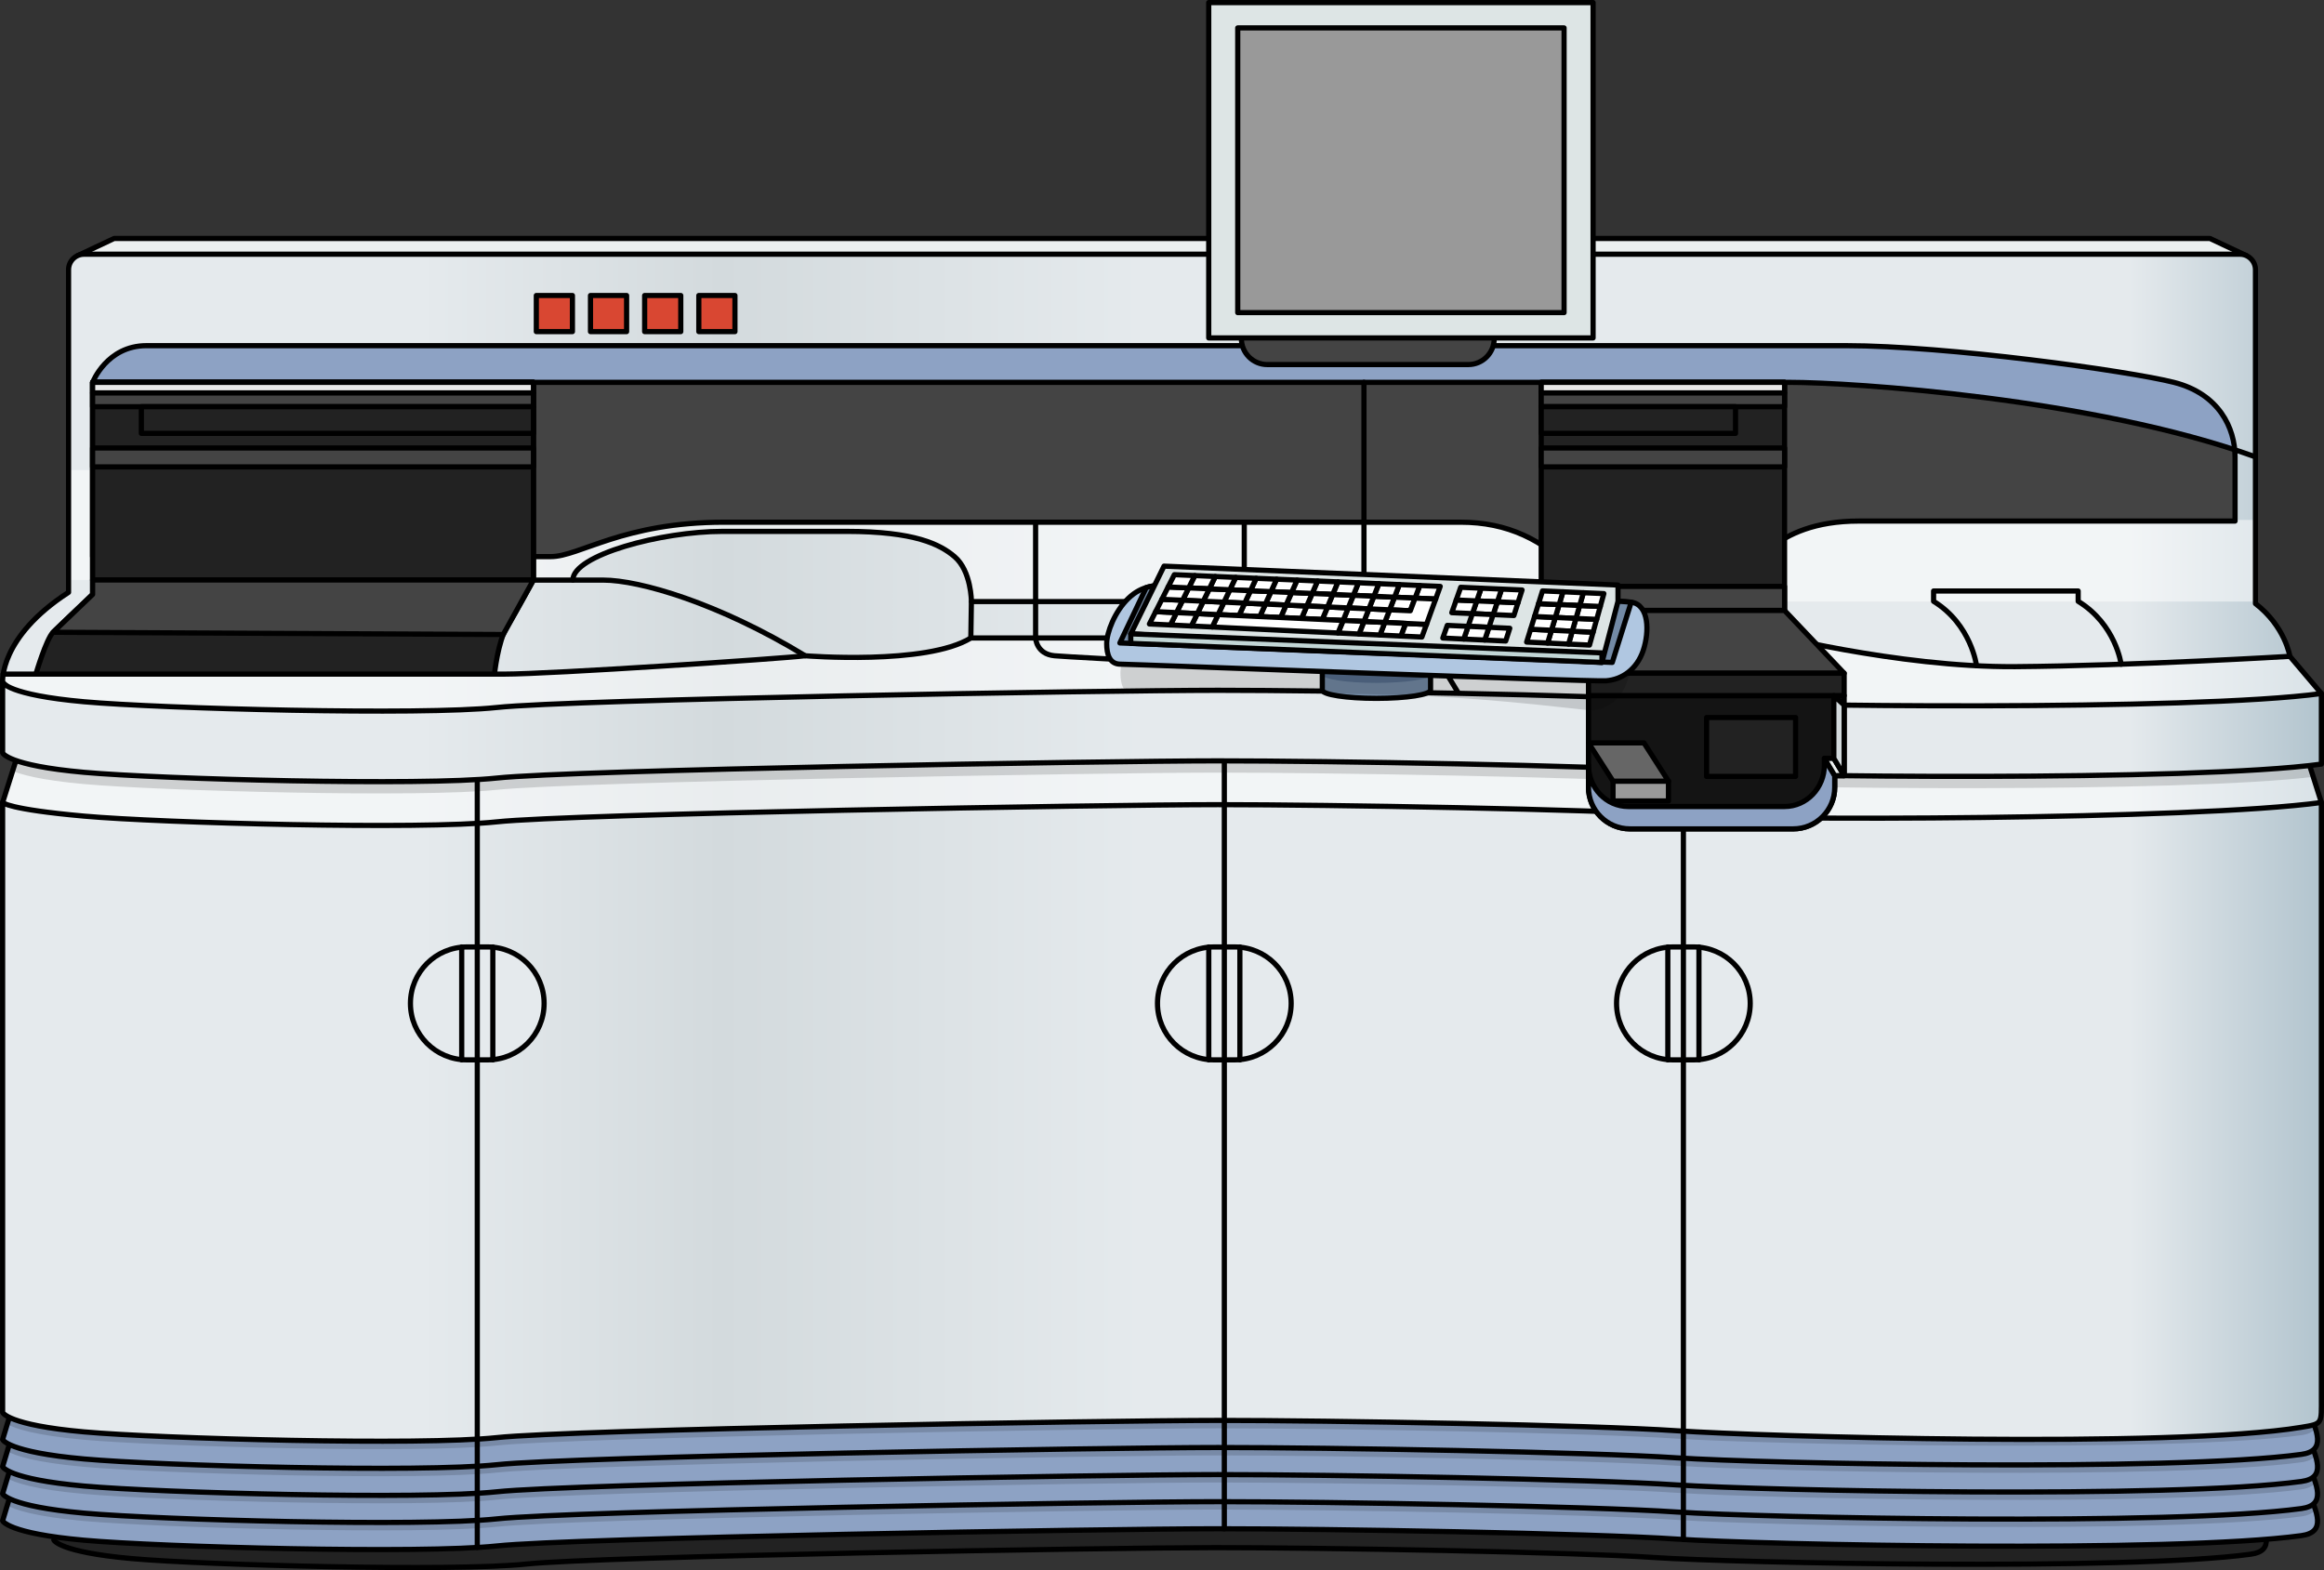
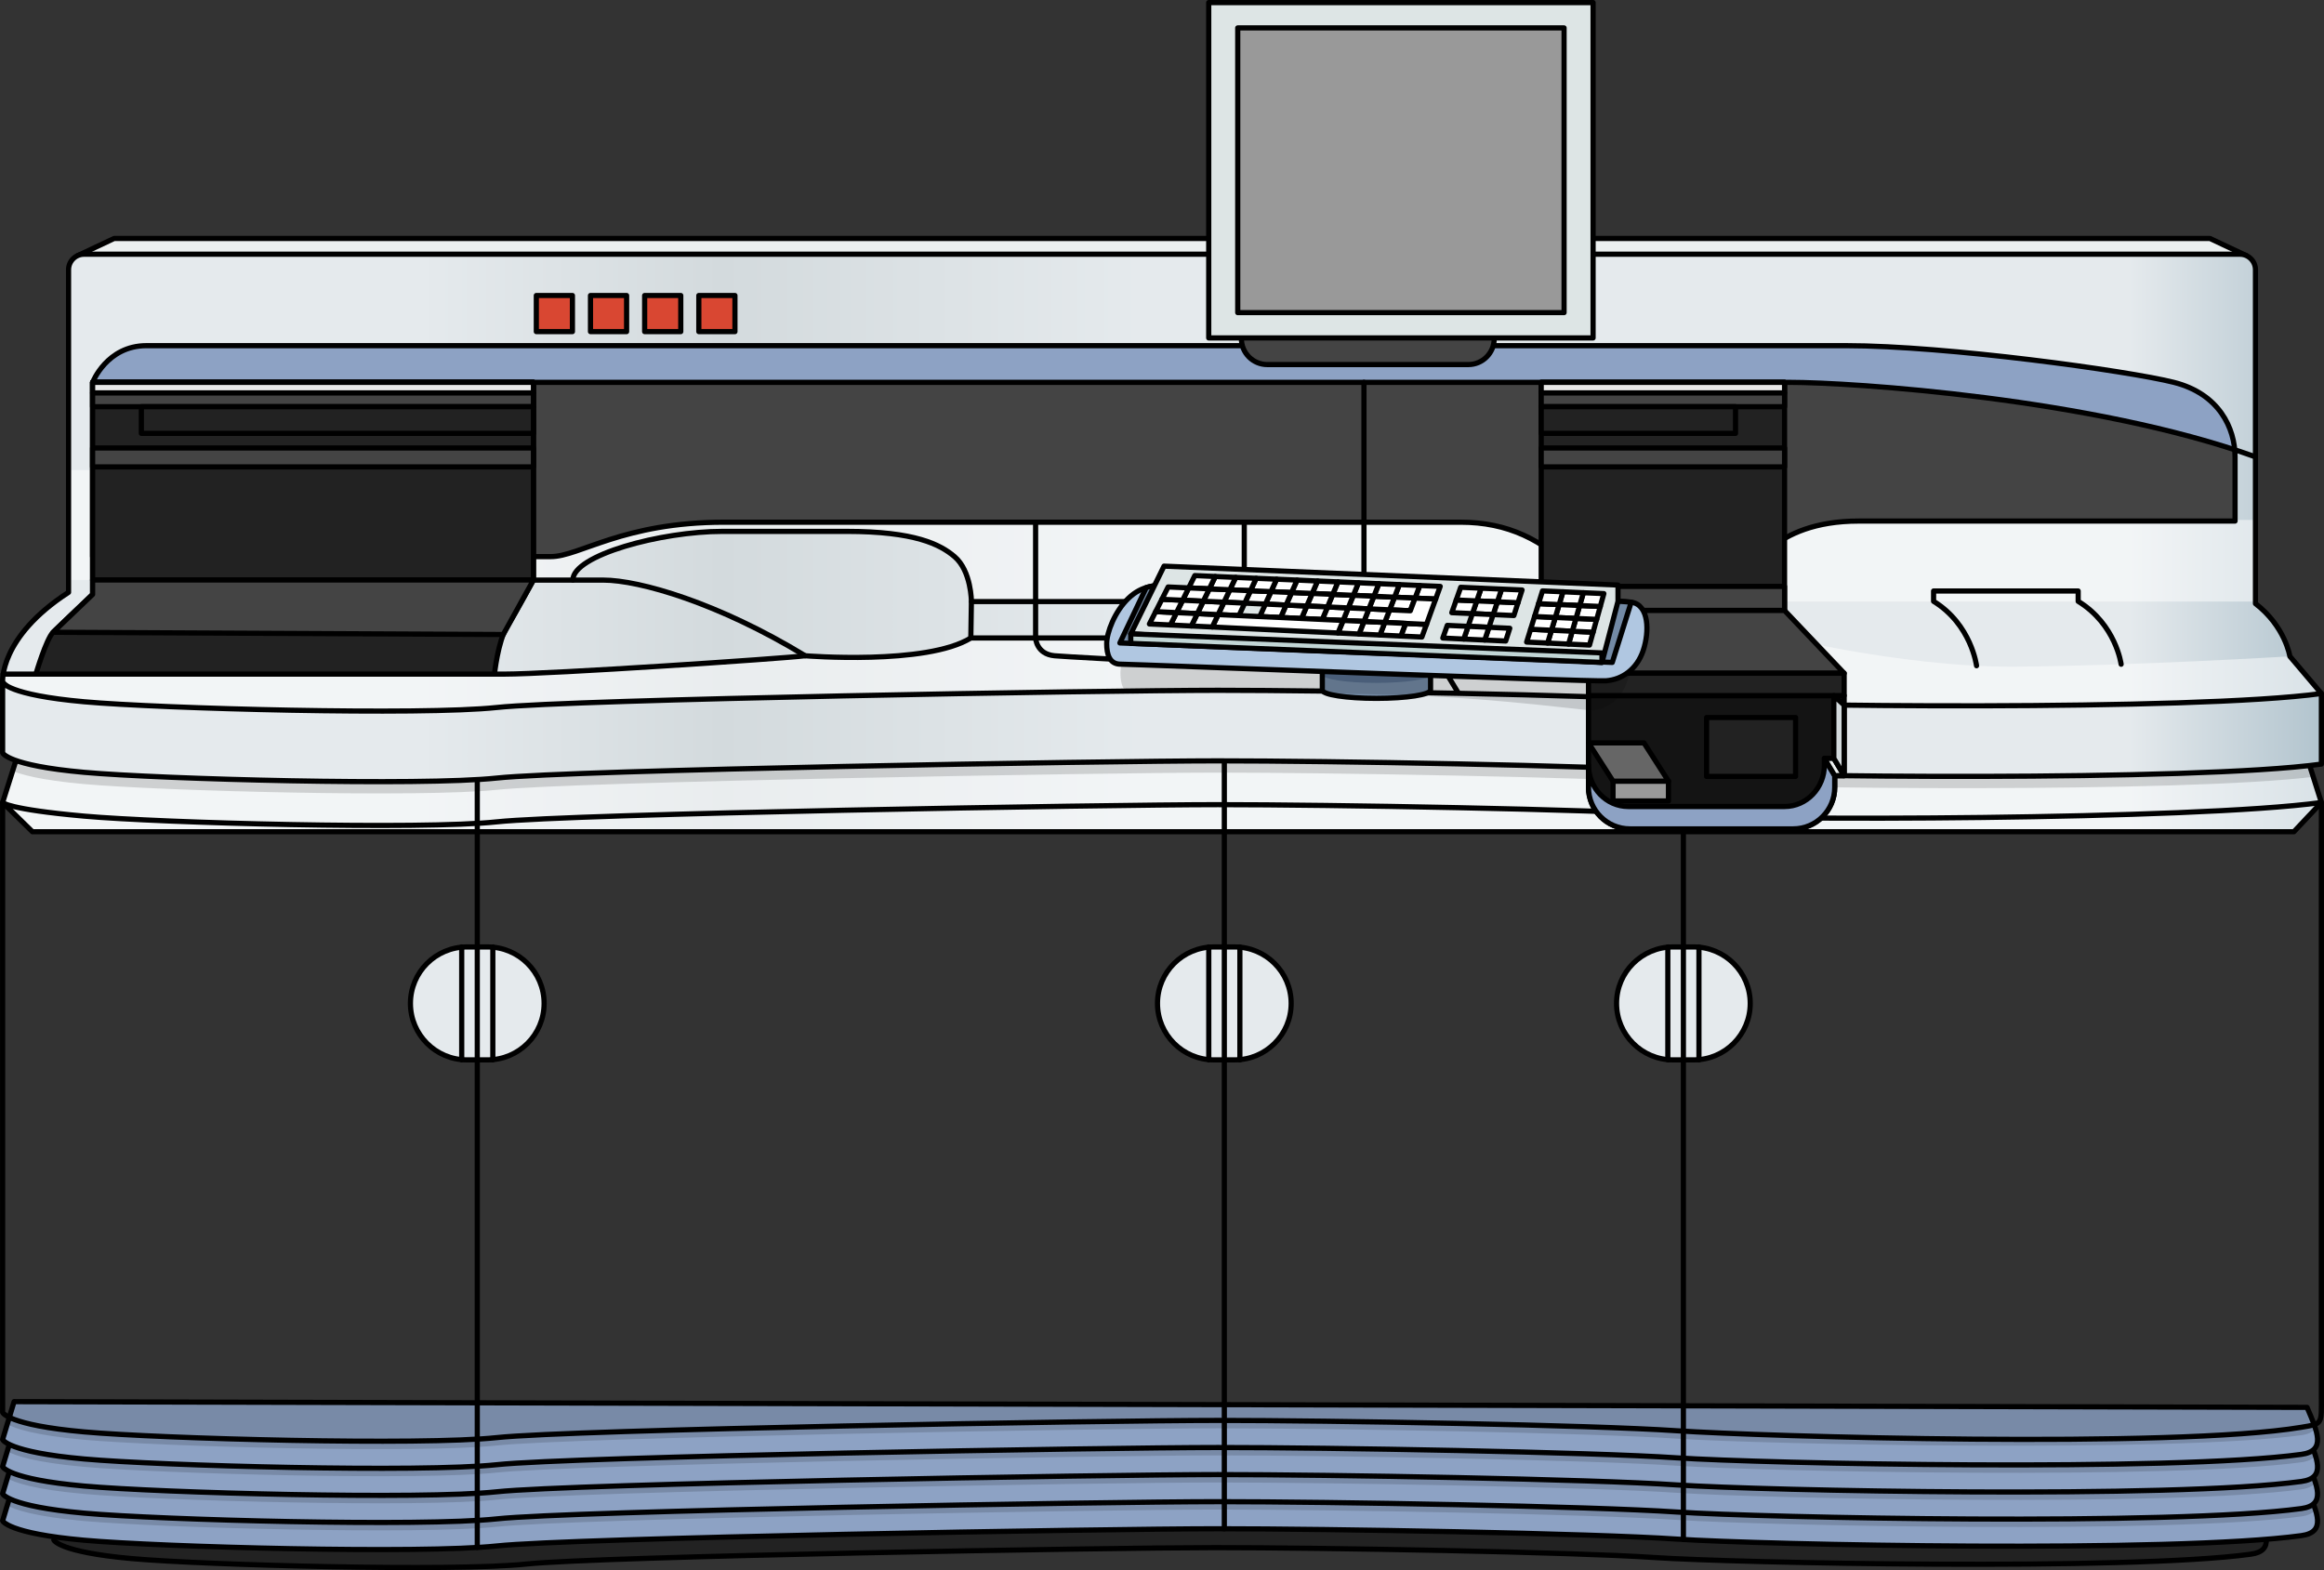
<svg xmlns="http://www.w3.org/2000/svg" version="1.1" id="Camada_1" x="0px" y="0px" width="448.383px" height="302.946px" viewBox="0 0 448.383 302.946" enable-background="new 0 0 448.383 302.946" xml:space="preserve">
  <rect x="0" y="0" width="448.383" height="302.946" fill="#333333" stroke="none" />
  <g>
    <g>
      <polygon fill="#ECF0F0" stroke="#000000" stroke-linecap="round" stroke-linejoin="round" stroke-miterlimit="10" points="    433.425,49.332 426.375,46.011 22.018,46.011 14.968,49.332 15.88,51.818 430.46,51.818   " />
      <linearGradient id="SVGID_1_" gradientUnits="userSpaceOnUse" x1="0.5" y1="96.72" x2="447.879" y2="96.72">
        <stop offset="0.18" style="stop-color:#E5EAED" />
        <stop offset="0.31" style="stop-color:#D3DADD" />
        <stop offset="0.492" style="stop-color:#E5EAED" />
        <stop offset="0.917" style="stop-color:#E5EAED" />
        <stop offset="1" style="stop-color:#B2C4CE" />
      </linearGradient>
      <path fill="url(#SVGID_1_)" d="M0.507,131.641c0,0-0.719-8.653,12.719-17.351V52.051c0-1.663,1.353-3.009,3.015-3l415.935,0    c1.651,0.009,2.985,1.349,2.985,3v64.411c5.751,4.424,6.636,10.175,6.636,10.175l6.083,7.176l-3.318,10.575H13.336L0.507,131.641z    " />
      <path opacity="0.5" fill="#FFFFFF" d="M423.326,100.315l-54.415-9.622H13.226v21.215h97.302c0-4.786,17.002-9.381,28.892-9.381    h23.915c13.187,0,18.056,2.519,20.82,4.862c3.265,2.769,3.265,8.682,3.265,8.682H435.16v-15.756H423.326z" />
      <path opacity="0.5" fill="#FFFFFF" d="M339.879,121.993l-16.756,1.106H187.308c-8.626,5.309-31.963,3.429-31.963,3.429    c-4.424,0.553-49.217,3.54-58.064,3.54s-96.661,0-96.662,0c-0.158,0.998-0.112,1.574-0.112,1.574l12.829,12.749h239.239    l192.441-1.452l2.863-9.123l-6.083-7.176c0,0-30.249,1.825-52.977,1.991C366.091,128.795,339.879,121.993,339.879,121.993z" />
      <path fill="none" stroke="#000000" stroke-linecap="round" stroke-linejoin="round" stroke-miterlimit="10" d="M0.507,131.641    c0,0-0.719-8.653,12.719-17.351V52.051c0-1.663,1.353-3.009,3.015-3l415.935,0c1.651,0.009,2.985,1.349,2.985,3v64.411    c5.751,4.424,6.636,10.175,6.636,10.175l6.083,7.176l-3.318,10.575H13.336L0.507,131.641z" />
      <polyline fill="none" stroke="#000000" stroke-linecap="round" stroke-linejoin="round" stroke-miterlimit="10" points="    281.4,147.39 281.4,133.774 277.889,127.965 240.064,123.099 240.064,100.758   " />
      <path fill="#8DA2C4" d="M337.592,110.712c0,0,4.156-10.175,21.001-10.175c16.845,0,72.629,0,72.629,0s0-6.857,0-12.387    c0-5.53-3.063-12.166-11.813-14.378c-8.751-2.212-43.971-7.078-63.222-7.078s-320.268,0-327.925,0s-10.391,7.078-10.391,7.078    v33.622h88.425c5.469,0,13.908-6.636,33.377-6.636s133.165,0,142.135,0c8.969,0,15.97,3.318,22.314,9.954H337.592z" />
      <path fill="#444444" d="M106.296,107.394c5.469,0,13.908-6.636,33.377-6.636s133.165,0,142.135,0    c8.969,0,15.97,3.318,22.314,9.954l33.471,0c0,0,4.157-10.175,21.001-10.175c16.845,0,72.629,0,72.629,0s0-6.857,0-12.387    c0-0.449-0.028-0.906-0.07-1.367c-31.119-10.163-74.375-13.011-85.904-13.011c-12.032,0-327.378,0-327.378,0v33.622H106.296z" />
      <path fill="none" stroke="#000000" stroke-linecap="round" stroke-linejoin="round" stroke-miterlimit="10" d="M17.871,73.772    c0,0,315.346,0,327.378,0c12.032,0,58.628,3.097,89.911,14.378" />
      <path fill="none" stroke="#000000" stroke-linecap="round" stroke-linejoin="round" stroke-miterlimit="10" d="M337.592,110.712    c0,0,4.156-10.175,21.001-10.175c16.845,0,72.629,0,72.629,0s0-6.857,0-12.387c0-5.53-3.063-12.166-11.813-14.378    c-8.751-2.212-43.971-7.078-63.222-7.078s-320.268,0-327.925,0s-10.391,7.078-10.391,7.078v33.622h88.425    c5.469,0,13.908-6.636,33.377-6.636s133.165,0,142.135,0c8.969,0,15.97,3.318,22.314,9.954H337.592z" />
-       <path fill="none" stroke="#000000" stroke-linecap="round" stroke-linejoin="round" stroke-miterlimit="10" d="M339.879,121.993    c0,0,26.212,6.802,48.94,6.636c22.728-0.166,52.977-1.991,52.977-1.991" />
      <path fill="none" stroke="#000000" stroke-linecap="round" stroke-linejoin="round" stroke-miterlimit="10" d="M381.346,128.453    c0,0-0.987-7.954-8.287-12.433v-1.991h27.895v1.991c7.299,4.479,8.287,12.142,8.287,12.142" />
      <path fill="none" stroke="#000000" stroke-linecap="round" stroke-linejoin="round" stroke-miterlimit="10" d="M0.619,130.067    c0,0,87.814,0,96.662,0s53.64-2.986,58.064-3.539c0,0,23.336,1.88,31.963-3.429h135.815" />
      <path fill="none" stroke="#000000" stroke-linecap="round" stroke-linejoin="round" stroke-miterlimit="10" d="M110.527,111.909    c0-4.786,17.002-9.381,28.891-9.381h23.915c13.186,0,18.056,2.519,20.82,4.862c3.265,2.769,3.265,8.682,3.265,8.682l-0.111,7.027" />
      <path fill="none" stroke="#000000" stroke-linecap="round" stroke-linejoin="round" stroke-miterlimit="10" d="M99.714,111.928    c0,0,9.733,0,16.7,0s22.23,4.424,38.931,14.599" />
      <line fill="none" stroke="#000000" stroke-linecap="round" stroke-linejoin="round" stroke-miterlimit="10" x1="187.419" y1="116.072" x2="313.059" y2="116.072" />
      <path fill="none" stroke="#000000" stroke-linecap="round" stroke-linejoin="round" stroke-miterlimit="10" d="M199.806,100.758    v22.341c0,0,0.111,3.097,3.65,3.429c3.539,0.332,51.873,2.765,51.873,2.765v4.048v13.616" />
      <line fill="none" stroke="#000000" stroke-linecap="round" stroke-linejoin="round" stroke-miterlimit="10" x1="263.158" y1="73.772" x2="263.158" y2="115.578" />
      <g>
        <rect x="103.474" y="57.016" fill="#D94732" stroke="#000000" stroke-linecap="round" stroke-linejoin="round" stroke-miterlimit="10" width="6.968" height="6.968" />
        <rect x="113.926" y="57.016" fill="#D94732" stroke="#000000" stroke-linecap="round" stroke-linejoin="round" stroke-miterlimit="10" width="6.968" height="6.968" />
        <rect x="124.377" y="57.016" fill="#D94732" stroke="#000000" stroke-linecap="round" stroke-linejoin="round" stroke-miterlimit="10" width="6.968" height="6.968" />
        <rect x="134.829" y="57.016" fill="#D94732" stroke="#000000" stroke-linecap="round" stroke-linejoin="round" stroke-miterlimit="10" width="6.968" height="6.968" />
      </g>
    </g>
    <g>
      <g>
        <path fill="#222222" stroke="#000000" stroke-linecap="round" stroke-linejoin="round" stroke-miterlimit="10" d="     M12.498,290.152l-2.114,6.977c0,0,0.846,2.326,15.01,3.594c14.165,1.268,62.156,2.537,76.109,1.057     c13.953-1.48,112.261-3.171,132.98-3.171s68.921,0.846,84.566,1.903c15.645,1.057,91.459,2.606,115.221-0.634     c4.651-0.634,2.96-4.228,1.057-8.668L12.498,290.152z" />
        <path fill="#8DA2C4" d="M2.719,286.121l-2.212,7.3c0,0,0.885,2.433,15.705,3.76c14.82,1.327,65.032,2.654,79.631,1.106     c14.599-1.548,117.456-3.318,139.133-3.318s72.11,0.885,88.479,1.991c16.369,1.106,95.691,2.727,120.553-0.664     c4.866-0.664,3.097-4.424,1.106-9.069L2.719,286.121z" />
        <path opacity="0.15" d="M95.843,294.582c14.599-1.548,117.456-3.318,139.133-3.318s72.111,0.885,88.479,1.991     c16.368,1.106,95.691,2.727,120.553-0.664c1.422-0.194,2.266-0.659,2.714-1.327c-0.383-1.214-0.985-2.582-1.608-4.037     L2.719,286.122l-1.316,4.342c1.448,0.826,5.195,2.151,14.809,3.012C31.032,294.803,81.244,296.131,95.843,294.582z" />
        <path fill="none" stroke="#000000" stroke-linecap="round" stroke-linejoin="round" stroke-miterlimit="10" d="M2.719,286.121     l-2.212,7.3c0,0,0.885,2.433,15.705,3.76c14.82,1.327,65.032,2.654,79.631,1.106c14.599-1.548,117.456-3.318,139.133-3.318     s72.11,0.885,88.479,1.991c16.369,1.106,95.691,2.727,120.553-0.664c4.866-0.664,3.097-4.424,1.106-9.069L2.719,286.121z" />
        <path fill="#8DA2C4" d="M2.719,280.896l-2.212,7.3c0,0,0.885,2.433,15.705,3.76c14.82,1.327,65.032,2.654,79.631,1.106     c14.599-1.548,117.456-3.318,139.133-3.318s72.11,0.885,88.479,1.991c16.369,1.106,95.691,2.727,120.553-0.664     c4.866-0.664,3.097-4.424,1.106-9.069L2.719,280.896z" />
        <path opacity="0.15" d="M95.843,289.356c14.599-1.548,117.456-3.318,139.133-3.318s72.111,0.885,88.479,1.991     c16.368,1.106,95.691,2.727,120.553-0.664c1.422-0.194,2.266-0.659,2.714-1.327c-0.383-1.214-0.985-2.582-1.608-4.037     L2.719,280.896l-1.316,4.342c1.448,0.826,5.195,2.152,14.809,3.012C31.032,289.578,81.244,290.905,95.843,289.356z" />
        <path fill="none" stroke="#000000" stroke-linecap="round" stroke-linejoin="round" stroke-miterlimit="10" d="M2.719,280.896     l-2.212,7.3c0,0,0.885,2.433,15.705,3.76c14.82,1.327,65.032,2.654,79.631,1.106c14.599-1.548,117.456-3.318,139.133-3.318     s72.11,0.885,88.479,1.991c16.369,1.106,95.691,2.727,120.553-0.664c4.866-0.664,3.097-4.424,1.106-9.069L2.719,280.896z" />
        <path fill="#8DA2C4" d="M2.719,275.67l-2.212,7.299c0,0,0.885,2.433,15.705,3.76s65.032,2.654,79.631,1.106     c14.599-1.548,117.456-3.318,139.133-3.318s72.11,0.885,88.479,1.991c16.369,1.106,95.691,2.727,120.553-0.664     c4.866-0.664,3.097-4.424,1.106-9.069L2.719,275.67z" />
        <path opacity="0.15" d="M95.843,284.131c14.599-1.549,117.456-3.318,139.133-3.318s72.111,0.885,88.479,1.991     c16.368,1.106,95.691,2.727,120.553-0.664c1.422-0.194,2.266-0.659,2.714-1.327c-0.383-1.214-0.985-2.582-1.608-4.037     L2.719,275.67l-1.316,4.342c1.448,0.826,5.195,2.151,14.809,3.012C31.032,284.352,81.244,285.679,95.843,284.131z" />
        <path fill="none" stroke="#000000" stroke-linecap="round" stroke-linejoin="round" stroke-miterlimit="10" d="M2.719,275.67     l-2.212,7.299c0,0,0.885,2.433,15.705,3.76s65.032,2.654,79.631,1.106c14.599-1.548,117.456-3.318,139.133-3.318     s72.11,0.885,88.479,1.991c16.369,1.106,95.691,2.727,120.553-0.664c4.866-0.664,3.097-4.424,1.106-9.069L2.719,275.67z" />
        <path fill="#8DA2C4" d="M2.719,270.444l-2.212,7.299c0,0,0.885,2.433,15.705,3.76s65.032,2.654,79.631,1.106     s117.456-3.318,139.133-3.318s72.11,0.885,88.479,1.991c16.369,1.106,95.691,2.727,120.553-0.664     c4.866-0.664,3.097-4.424,1.106-9.069L2.719,270.444z" />
        <path opacity="0.15" d="M95.843,278.905c14.599-1.548,117.456-3.318,139.133-3.318s72.111,0.885,88.479,1.991     c16.368,1.106,95.691,2.727,120.553-0.664c1.422-0.194,2.266-0.659,2.714-1.327c-0.383-1.214-0.985-2.582-1.608-4.037     L2.719,270.444l-1.316,4.343c1.448,0.825,5.195,2.151,14.809,3.012C31.032,279.126,81.244,280.453,95.843,278.905z" />
        <path fill="none" stroke="#000000" stroke-linecap="round" stroke-linejoin="round" stroke-miterlimit="10" d="M2.719,270.444     l-2.212,7.299c0,0,0.885,2.433,15.705,3.76s65.032,2.654,79.631,1.106s117.456-3.318,139.133-3.318s72.11,0.885,88.479,1.991     c16.369,1.106,95.691,2.727,120.553-0.664c4.866-0.664,3.097-4.424,1.106-9.069L2.719,270.444z" />
      </g>
      <linearGradient id="SVGID_2_" gradientUnits="userSpaceOnUse" x1="0.507" y1="152.435" x2="447.879" y2="152.435">
        <stop offset="0.18" style="stop-color:#E5EAED" />
        <stop offset="0.31" style="stop-color:#D3DADD" />
        <stop offset="0.492" style="stop-color:#E5EAED" />
        <stop offset="0.917" style="stop-color:#E5EAED" />
        <stop offset="1" style="stop-color:#B2C4CE" />
      </linearGradient>
      <polygon fill="url(#SVGID_2_)" points="0.507,154.841 3.825,144.389 444.561,144.389 447.879,154.841 442.57,160.481     6.258,160.481   " />
      <polygon opacity="0.5" fill="#FFFFFF" points="0.507,154.841 3.825,144.389 444.561,144.389 447.879,154.841 442.57,160.481     6.258,160.481   " />
      <path opacity="0.15" d="M444.561,142.896H3.825l-1.806,5.688c1.8,0.821,5.714,1.941,14.193,2.701    c14.82,1.327,65.032,2.654,79.631,1.106c14.599-1.548,117.456-3.318,139.133-3.318s72.111,0.885,88.479,1.991    c16.133,1.09,97.176,1.998,123.311-1.222L444.561,142.896z" />
      <polygon fill="none" stroke="#000000" stroke-linecap="round" stroke-linejoin="round" stroke-miterlimit="10" points="    0.507,154.841 3.825,144.389 444.561,144.389 447.879,154.841 442.57,160.481 6.258,160.481   " />
      <linearGradient id="SVGID_3_" gradientUnits="userSpaceOnUse" x1="0.507" y1="216.461" x2="447.884" y2="216.461">
        <stop offset="0.18" style="stop-color:#E5EAED" />
        <stop offset="0.31" style="stop-color:#D3DADD" />
        <stop offset="0.492" style="stop-color:#E5EAED" />
        <stop offset="0.917" style="stop-color:#E5EAED" />
        <stop offset="1" style="stop-color:#B2C4CE" />
      </linearGradient>
-       <path fill="url(#SVGID_3_)" d="M447.879,154.841c-24.862,3.39-108.055,3.512-124.424,2.406    c-16.369-1.106-66.802-1.991-88.479-1.991s-124.534,1.77-139.133,3.318c-14.599,1.548-64.811,0.221-79.631-1.106    c-14.82-1.327-15.705-2.627-15.705-2.627v117.677c0,0,0.885,2.433,15.705,3.76c14.82,1.327,65.032,2.655,79.631,1.106    c14.599-1.549,117.456-3.318,139.133-3.318s72.111,0.885,88.479,1.991c16.368,1.106,95.8,3.448,120.553-0.664    c4.161-0.691,3.871-0.594,3.871-5.862V154.841z" />
      <path fill="none" stroke="#000000" stroke-linecap="round" stroke-linejoin="round" stroke-miterlimit="10" d="M447.879,154.841    c-24.862,3.39-108.055,3.512-124.424,2.406c-16.369-1.106-66.802-1.991-88.479-1.991s-124.534,1.77-139.133,3.318    c-14.599,1.548-64.811,0.221-79.631-1.106c-14.82-1.327-15.705-2.627-15.705-2.627v117.677c0,0,0.885,2.433,15.705,3.76    c14.82,1.327,65.032,2.655,79.631,1.106c14.599-1.549,117.456-3.318,139.133-3.318s72.111,0.885,88.479,1.991    c16.368,1.106,95.8,3.448,120.553-0.664c4.161-0.691,3.871-0.594,3.871-5.862V154.841z" />
      <path fill="#E5EAED" d="M94.084,204.5c6.017,0,10.894-4.877,10.894-10.894s-4.877-10.894-10.894-10.894h-4.002    c-6.017,0-10.894,4.877-10.894,10.894S84.065,204.5,90.081,204.5H94.084z" />
      <line fill="none" stroke="#000000" stroke-linecap="round" stroke-linejoin="round" stroke-miterlimit="10" x1="89.081" y1="204.5" x2="89.081" y2="182.712" />
      <line fill="none" stroke="#000000" stroke-linecap="round" stroke-linejoin="round" stroke-miterlimit="10" x1="95.084" y1="182.712" x2="95.084" y2="204.5" />
      <path fill="#E5EAED" d="M238.218,204.5c6.017,0,10.894-4.877,10.894-10.894s-4.877-10.894-10.894-10.894h-4.002    c-6.017,0-10.894,4.877-10.894,10.894s4.877,10.894,10.894,10.894H238.218z" />
      <line fill="none" stroke="#000000" stroke-linecap="round" stroke-linejoin="round" stroke-miterlimit="10" x1="233.215" y1="204.5" x2="233.215" y2="182.712" />
      <line fill="none" stroke="#000000" stroke-linecap="round" stroke-linejoin="round" stroke-miterlimit="10" x1="239.218" y1="182.712" x2="239.218" y2="204.5" />
      <path fill="#E5EAED" d="M326.787,204.5c6.017,0,10.894-4.877,10.894-10.894s-4.877-10.894-10.894-10.894h-4.002    c-6.017,0-10.894,4.877-10.894,10.894s4.877,10.894,10.894,10.894H326.787z" />
      <path fill="none" stroke="#000000" stroke-linecap="round" stroke-linejoin="round" stroke-miterlimit="10" d="M94.084,204.5    c6.017,0,10.894-4.877,10.894-10.894s-4.877-10.894-10.894-10.894h-4.002c-6.017,0-10.894,4.877-10.894,10.894    S84.065,204.5,90.081,204.5H94.084z" />
      <path fill="none" stroke="#000000" stroke-linecap="round" stroke-linejoin="round" stroke-miterlimit="10" d="M238.218,204.5    c6.017,0,10.894-4.877,10.894-10.894s-4.877-10.894-10.894-10.894h-4.002c-6.017,0-10.894,4.877-10.894,10.894    s4.877,10.894,10.894,10.894H238.218z" />
      <path fill="none" stroke="#000000" stroke-linecap="round" stroke-linejoin="round" stroke-miterlimit="10" d="M326.787,204.5    c6.017,0,10.894-4.877,10.894-10.894s-4.877-10.894-10.894-10.894h-4.002c-6.017,0-10.894,4.877-10.894,10.894    s4.877,10.894,10.894,10.894H326.787z" />
      <line fill="none" stroke="#000000" stroke-linecap="round" stroke-linejoin="round" stroke-miterlimit="10" x1="321.784" y1="204.5" x2="321.784" y2="182.712" />
      <line fill="none" stroke="#000000" stroke-linecap="round" stroke-linejoin="round" stroke-miterlimit="10" x1="327.787" y1="182.712" x2="327.787" y2="204.5" />
      <line fill="none" stroke="#000000" stroke-linecap="round" stroke-linejoin="round" stroke-miterlimit="10" x1="92.083" y1="146.325" x2="92.083" y2="298.582" />
      <line fill="none" stroke="#000000" stroke-linecap="round" stroke-linejoin="round" stroke-miterlimit="10" x1="236.216" y1="146.325" x2="236.216" y2="294.97" />
      <line fill="none" stroke="#000000" stroke-linecap="round" stroke-linejoin="round" stroke-miterlimit="10" x1="324.786" y1="146.325" x2="324.786" y2="297.043" />
    </g>
    <g>
      <linearGradient id="SVGID_4_" gradientUnits="userSpaceOnUse" x1="0.507" y1="141.231" x2="447.879" y2="141.231">
        <stop offset="0.18" style="stop-color:#E5EAED" />
        <stop offset="0.31" style="stop-color:#D3DADD" />
        <stop offset="0.492" style="stop-color:#E5EAED" />
        <stop offset="0.917" style="stop-color:#E5EAED" />
        <stop offset="1" style="stop-color:#B2C4CE" />
      </linearGradient>
      <path fill="url(#SVGID_4_)" d="M0.507,145.257c0,0,0.885,2.433,15.705,3.76c14.82,1.327,65.032,2.654,79.631,1.106    s117.456-3.318,139.133-3.318s72.11,0.885,88.479,1.991c16.369,1.106,99.562,2.025,124.424-1.366v-13.616    c-24.862,3.39-108.055,2.472-124.424,1.366c-16.369-1.106-66.802-1.991-88.479-1.991s-124.534,1.77-139.133,3.318    s-64.811,0.221-79.631-1.106c-14.82-1.327-15.705-3.76-15.705-3.76V145.257z" />
      <path fill="none" stroke="#000000" stroke-linecap="round" stroke-linejoin="round" stroke-miterlimit="10" d="M0.507,145.257    c0,0,0.885,2.433,15.705,3.76c14.82,1.327,65.032,2.654,79.631,1.106s117.456-3.318,139.133-3.318s72.11,0.885,88.479,1.991    c16.369,1.106,99.562,2.025,124.424-1.366v-13.616c-24.862,3.39-108.055,2.472-124.424,1.366    c-16.369-1.106-66.802-1.991-88.479-1.991s-124.534,1.77-139.133,3.318s-64.811,0.221-79.631-1.106    c-14.82-1.327-15.705-3.76-15.705-3.76V145.257z" />
    </g>
    <g>
      <g>
        <rect x="297.354" y="73.772" fill="#222222" stroke="#000000" stroke-linecap="round" stroke-linejoin="round" stroke-miterlimit="10" width="46.949" height="44.018" />
        <rect x="297.354" y="73.772" fill="#E8E8E8" stroke="#000000" stroke-linecap="round" stroke-linejoin="round" stroke-miterlimit="10" width="46.949" height="2.046" />
        <path fill="#141414" stroke="#000000" stroke-linecap="round" stroke-linejoin="round" stroke-miterlimit="10" d="     M355.806,134.214v15.431h-1.825v2.283c0,4.418-3.582,8-8,8h-31.502c-4.418,0-8-3.582-8-8v-17.714L355.806,134.214z" />
        <rect x="297.354" y="75.818" fill="#444444" stroke="#000000" stroke-linecap="round" stroke-linejoin="round" stroke-miterlimit="10" width="46.949" height="2.654" />
        <rect x="297.354" y="78.472" fill="#222222" stroke="#000000" stroke-linecap="round" stroke-linejoin="round" stroke-miterlimit="10" width="37.493" height="5.143" />
        <rect x="297.354" y="86.435" fill="#444444" stroke="#000000" stroke-linecap="round" stroke-linejoin="round" stroke-miterlimit="10" width="46.949" height="3.65" />
        <rect x="297.354" y="113.145" fill="#444444" stroke="#000000" stroke-linecap="round" stroke-linejoin="round" stroke-miterlimit="10" width="46.949" height="4.645" />
        <polygon fill="#444444" stroke="#000000" stroke-linecap="round" stroke-linejoin="round" stroke-miterlimit="10" points="     355.806,129.901 306.478,129.901 297.354,117.79 344.303,117.79    " />
        <rect x="306.478" y="129.901" fill="#222222" stroke="#000000" stroke-linecap="round" stroke-linejoin="round" stroke-miterlimit="10" width="49.327" height="4.313" />
        <path fill="#8DA2C4" stroke="#000000" stroke-linecap="round" stroke-linejoin="round" stroke-miterlimit="10" d="     M351.99,146.325v1.29c0,4.418-3.432,8-7.665,8h-30.182c-4.233,0-7.665-3.582-7.665-8v4.313c0,4.418,3.582,8,8,8h31.502     c4.418,0,8-3.582,8-8v-2.283L351.99,146.325z" />
        <rect x="311.207" y="150.721" fill="#999999" stroke="#000000" stroke-linecap="round" stroke-linejoin="round" stroke-miterlimit="10" width="10.7" height="3.816" />
        <polygon fill="#666666" stroke="#000000" stroke-linecap="round" stroke-linejoin="round" stroke-miterlimit="10" points="     317.179,143.338 306.478,143.338 311.207,150.721 321.907,150.721    " />
        <rect x="329.262" y="138.444" fill="#222222" stroke="#000000" stroke-linecap="round" stroke-linejoin="round" stroke-miterlimit="10" width="17.17" height="11.364" />
      </g>
      <line fill="#8DA2C4" stroke="#000000" stroke-linecap="round" stroke-linejoin="round" stroke-miterlimit="10" x1="353.981" y1="149.645" x2="355.806" y2="149.645" />
      <polygon fill="#ECF0F0" stroke="#000000" stroke-linecap="round" stroke-linejoin="round" stroke-miterlimit="10" points="    355.806,149.645 353.981,149.645 351.99,146.325 353.815,146.325   " />
      <polygon fill="#D3DADD" stroke="#000000" stroke-linecap="round" stroke-linejoin="round" stroke-miterlimit="10" points="    355.806,136.052 355.806,149.645 353.815,146.325 353.815,134.214   " />
    </g>
    <g>
      <path fill="#444444" stroke="#000000" stroke-linecap="round" stroke-linejoin="round" stroke-miterlimit="10" d="M283.285,70.343    h-38.774c-2.761,0-5-2.239-5-5V54.915h48.774v10.429C288.285,68.105,286.046,70.343,283.285,70.343z" />
      <rect x="233.207" y="0.5" fill="#DDE5E5" stroke="#000000" stroke-linecap="round" stroke-linejoin="round" stroke-miterlimit="10" width="74.157" height="64.7" />
      <rect x="238.804" y="5.384" fill="#999999" stroke="#000000" stroke-linecap="round" stroke-linejoin="round" stroke-miterlimit="10" width="62.962" height="54.933" />
    </g>
    <g>
      <g>
        <path fill="#738AA5" d="M255.122,127.34v5.806c0,0.886,4.676,1.604,10.443,1.604c5.768,0,10.443-0.718,10.443-1.604v-5.806     H255.122z" />
        <path fill="#576F8E" d="M255.122,130.16c0,0.886,4.676,1.604,10.443,1.604c5.768,0,10.443-0.718,10.443-1.604v-2.82h-20.886     V130.16z" />
        <path fill="none" stroke="#000000" stroke-linecap="round" stroke-linejoin="round" stroke-miterlimit="10" d="M255.122,127.34     v5.806c0,0.886,4.676,1.604,10.443,1.604c5.768,0,10.443-0.718,10.443-1.604v-5.806H255.122z" />
      </g>
      <g>
        <path opacity="0.15" d="M227.677,118.576c-2.405,0-5.019,0-7.529,2.544c-2.51,2.544-3.973,6.636-3.973,8.737     s0.523,3.982,2.51,3.982c1.155,0,29.623-0.551,54.068,0.375c17.616,0.668,33.273,2.925,34.499,2.832     c2.928-0.221,5.647-2.212,6.797-5.862c1.15-3.65,1.046-8.737-2.091-9.29C308.82,121.341,227.677,118.576,227.677,118.576z" />
        <path fill="#B0C7E1" stroke="#000000" stroke-linecap="round" stroke-linejoin="round" stroke-miterlimit="10" d="     M225.686,112.885c-2.544,0-5.309,0-7.963,2.544c-2.654,2.544-4.203,6.636-4.203,8.737s0.553,3.982,2.654,3.982     s90.58,3.429,93.677,3.207c3.097-0.221,5.972-2.212,7.189-5.862s1.106-8.737-2.212-9.29S225.686,112.885,225.686,112.885z" />
        <path fill="#738AA5" stroke="#000000" stroke-linecap="round" stroke-linejoin="round" stroke-miterlimit="10" d="     M221.149,113.369l-5.085,10.686l95.004,3.76l3.651-11.627c-4.576-0.583-89.034-3.304-89.034-3.304     C224.226,112.885,222.692,112.888,221.149,113.369z" />
        <polygon fill="#DDE5E5" stroke="#000000" stroke-linecap="round" stroke-linejoin="round" stroke-miterlimit="10" points="     218.162,122.3 224.58,109.236 312.174,112.885 312.174,116.011 309.078,127.816    " />
        <polygon fill="#C2D6D6" stroke="#000000" stroke-linecap="round" stroke-linejoin="round" stroke-miterlimit="10" points="     218.162,122.3 309.078,125.977 309.078,127.816 218.162,124.139    " />
        <g>
          <g id="XMLID_44_">
            <g>
              <polygon fill="#FFFFFF" stroke="#000000" stroke-linecap="round" stroke-linejoin="round" stroke-miterlimit="10" points="        307.362,121.984 306.672,124.464 302.632,124.274 303.342,121.794       " />
              <polygon fill="#FFFFFF" stroke="#000000" stroke-linecap="round" stroke-linejoin="round" stroke-miterlimit="10" points="        308.052,119.504 307.362,121.984 303.342,121.794 304.062,119.324       " />
              <polygon fill="#FFFFFF" stroke="#000000" stroke-linecap="round" stroke-linejoin="round" stroke-miterlimit="10" points="        308.752,117.014 308.062,119.504 308.052,119.504 304.062,119.324 304.772,116.834       " />
              <polygon fill="#FFFFFF" stroke="#000000" stroke-linecap="round" stroke-linejoin="round" stroke-miterlimit="10" points="        309.442,114.534 308.752,117.014 304.772,116.834 305.492,114.364       " />
              <polygon fill="#FFFFFF" stroke="#000000" stroke-linecap="round" stroke-linejoin="round" stroke-miterlimit="10" points="        305.492,114.364 304.772,116.834 300.812,116.654 301.552,114.184       " />
              <polygon fill="#FFFFFF" stroke="#000000" stroke-linecap="round" stroke-linejoin="round" stroke-miterlimit="10" points="        304.772,116.834 304.062,119.324 300.072,119.134 300.812,116.654       " />
              <polygon fill="#FFFFFF" stroke="#000000" stroke-linecap="round" stroke-linejoin="round" stroke-miterlimit="10" points="        304.062,119.324 303.342,121.794 299.332,121.604 300.072,119.134       " />
              <polygon fill="#FFFFFF" stroke="#000000" stroke-linecap="round" stroke-linejoin="round" stroke-miterlimit="10" points="        303.342,121.794 302.632,124.274 298.592,124.074 299.332,121.604       " />
              <polygon fill="#FFFFFF" stroke="#000000" stroke-linecap="round" stroke-linejoin="round" stroke-miterlimit="10" points="        299.332,121.604 298.592,124.074 294.542,123.884 295.312,121.414       " />
              <polygon fill="#FFFFFF" stroke="#000000" stroke-linecap="round" stroke-linejoin="round" stroke-miterlimit="10" points="        300.072,119.134 299.332,121.604 295.312,121.414 296.072,118.954       " />
              <polygon fill="#FFFFFF" stroke="#000000" stroke-linecap="round" stroke-linejoin="round" stroke-miterlimit="10" points="        300.812,116.654 300.072,119.134 296.072,118.954 296.842,116.474       " />
              <polygon fill="#FFFFFF" stroke="#000000" stroke-linecap="round" stroke-linejoin="round" stroke-miterlimit="10" points="        301.552,114.184 300.812,116.654 296.842,116.474 297.602,114.014       " />
              <polygon fill="#FFFFFF" stroke="#000000" stroke-linecap="round" stroke-linejoin="round" stroke-miterlimit="10" points="        291.292,121.224 290.502,123.684 286.462,123.494 287.272,121.034       " />
              <polygon fill="#FFFFFF" stroke="#000000" stroke-linecap="round" stroke-linejoin="round" stroke-miterlimit="10" points="        292.872,116.294 292.082,118.764 288.082,118.584 288.902,116.114       " />
              <polygon fill="#FFFFFF" stroke="#000000" stroke-linecap="round" stroke-linejoin="round" stroke-miterlimit="10" points="        293.662,113.834 292.872,116.294 288.902,116.114 289.712,113.664       " />
              <polygon fill="#FFFFFF" stroke="#000000" stroke-linecap="round" stroke-linejoin="round" stroke-miterlimit="10" points="        289.712,113.664 288.902,116.114 284.922,115.944 285.762,113.494       " />
              <polygon fill="#FFFFFF" stroke="#000000" stroke-linecap="round" stroke-linejoin="round" stroke-miterlimit="10" points="        288.902,116.114 288.082,118.584 284.082,118.394 284.922,115.944       " />
              <polygon fill="#FFFFFF" stroke="#000000" stroke-linecap="round" stroke-linejoin="round" stroke-miterlimit="10" points="        288.082,118.584 287.272,121.034 283.252,120.854 284.082,118.394       " />
              <polygon fill="#FFFFFF" stroke="#000000" stroke-linecap="round" stroke-linejoin="round" stroke-miterlimit="10" points="        287.272,121.034 286.462,123.494 282.412,123.304 283.252,120.854       " />
              <polygon fill="#FFFFFF" stroke="#000000" stroke-linecap="round" stroke-linejoin="round" stroke-miterlimit="10" points="        283.252,120.854 282.412,123.304 278.372,123.104 279.232,120.664       " />
              <polygon fill="#FFFFFF" stroke="#000000" stroke-linecap="round" stroke-linejoin="round" stroke-miterlimit="10" points="        284.922,115.944 284.082,118.394 280.102,118.214 280.962,115.764       " />
              <polygon fill="#FFFFFF" stroke="#000000" stroke-linecap="round" stroke-linejoin="round" stroke-miterlimit="10" points="        285.762,113.494 284.922,115.944 280.962,115.764 281.822,113.314       " />
              <polygon fill="#FFFFFF" stroke="#000000" stroke-linecap="round" stroke-linejoin="round" stroke-miterlimit="10" points="        275.222,120.474 274.332,122.914 270.282,122.724 271.192,120.284       " />
              <polygon fill="#FFFFFF" stroke="#000000" stroke-linecap="round" stroke-linejoin="round" stroke-miterlimit="10" points="        277.872,113.144 276.992,115.584 273.022,115.404 273.932,112.974       " />
              <polygon fill="#FFFFFF" stroke="#000000" stroke-linecap="round" stroke-linejoin="round" stroke-miterlimit="10" points="        273.932,112.974 273.022,115.404 269.052,115.224 269.982,112.794       " />
              <polygon fill="#FFFFFF" stroke="#000000" stroke-linecap="round" stroke-linejoin="round" stroke-miterlimit="10" points="        273.022,115.404 272.102,117.844 268.112,117.664 269.052,115.224       " />
              <polygon fill="#FFFFFF" stroke="#000000" stroke-linecap="round" stroke-linejoin="round" stroke-miterlimit="10" points="        273.022,115.404 272.102,117.844 268.112,117.664 267.172,120.094 271.192,120.284 275.222,120.474 276.102,118.034         276.992,115.584       " />
              <polygon fill="#FFFFFF" stroke="#000000" stroke-linecap="round" stroke-linejoin="round" stroke-miterlimit="10" points="        271.192,120.284 270.282,122.724 266.242,122.524 267.172,120.094       " />
              <polygon fill="#FFFFFF" stroke="#000000" stroke-linecap="round" stroke-linejoin="round" stroke-miterlimit="10" points="        267.172,120.094 266.242,122.524 262.202,122.334 263.162,119.904       " />
              <polygon fill="#FFFFFF" stroke="#000000" stroke-linecap="round" stroke-linejoin="round" stroke-miterlimit="10" points="        268.112,117.664 267.172,120.094 263.162,119.904 264.112,117.474       " />
              <polygon fill="#FFFFFF" stroke="#000000" stroke-linecap="round" stroke-linejoin="round" stroke-miterlimit="10" points="        269.052,115.224 268.112,117.664 264.112,117.474 265.072,115.044       " />
              <polygon fill="#FFFFFF" stroke="#000000" stroke-linecap="round" stroke-linejoin="round" stroke-miterlimit="10" points="        269.982,112.794 269.052,115.224 265.072,115.044 266.032,112.624       " />
              <polygon fill="#FFFFFF" stroke="#000000" stroke-linecap="round" stroke-linejoin="round" stroke-miterlimit="10" points="        266.032,112.624 265.072,115.044 261.112,114.864 262.092,112.444       " />
              <polygon fill="#FFFFFF" stroke="#000000" stroke-linecap="round" stroke-linejoin="round" stroke-miterlimit="10" points="        265.072,115.044 264.112,117.474 260.122,117.294 261.112,114.864       " />
              <polygon fill="#FFFFFF" stroke="#000000" stroke-linecap="round" stroke-linejoin="round" stroke-miterlimit="10" points="        264.112,117.474 263.162,119.904 259.142,119.714 260.122,117.294       " />
              <polygon fill="#FFFFFF" stroke="#000000" stroke-linecap="round" stroke-linejoin="round" stroke-miterlimit="10" points="        263.162,119.904 262.202,122.334 258.152,122.134 259.142,119.714       " />
              <polygon fill="#FFFFFF" stroke="#000000" stroke-linecap="round" stroke-linejoin="round" stroke-miterlimit="10" points="        260.122,117.294 259.142,119.714 255.122,119.524 256.132,117.104       " />
              <polygon fill="#FFFFFF" stroke="#000000" stroke-linecap="round" stroke-linejoin="round" stroke-miterlimit="10" points="        261.112,114.864 260.122,117.294 256.132,117.104 257.132,114.684       " />
              <polygon fill="#FFFFFF" stroke="#000000" stroke-linecap="round" stroke-linejoin="round" stroke-miterlimit="10" points="        262.092,112.444 261.112,114.864 257.132,114.684 258.142,112.274       " />
              <polygon fill="#FFFFFF" stroke="#000000" stroke-linecap="round" stroke-linejoin="round" stroke-miterlimit="10" points="        258.142,112.274 257.132,114.684 253.172,114.504 254.202,112.104       " />
              <polygon fill="#FFFFFF" stroke="#000000" stroke-linecap="round" stroke-linejoin="round" stroke-miterlimit="10" points="        257.132,114.684 256.132,117.104 252.132,116.924 253.172,114.504       " />
              <polygon fill="#FFFFFF" stroke="#000000" stroke-linecap="round" stroke-linejoin="round" stroke-miterlimit="10" points="        256.132,117.104 255.122,119.524 251.102,119.334 252.132,116.924       " />
              <polygon fill="#FFFFFF" stroke="#000000" stroke-linecap="round" stroke-linejoin="round" stroke-miterlimit="10" points="        252.132,116.924 251.102,119.334 247.082,119.144 248.132,116.744       " />
              <polygon fill="#FFFFFF" stroke="#000000" stroke-linecap="round" stroke-linejoin="round" stroke-miterlimit="10" points="        253.172,114.504 252.132,116.924 248.132,116.744 249.192,114.324       " />
              <polygon fill="#FFFFFF" stroke="#000000" stroke-linecap="round" stroke-linejoin="round" stroke-miterlimit="10" points="        254.202,112.104 253.172,114.504 249.192,114.324 250.252,111.924       " />
              <polygon fill="#FFFFFF" stroke="#000000" stroke-linecap="round" stroke-linejoin="round" stroke-miterlimit="10" points="        250.252,111.924 249.192,114.324 245.222,114.154 246.302,111.754       " />
              <polygon fill="#FFFFFF" stroke="#000000" stroke-linecap="round" stroke-linejoin="round" stroke-miterlimit="10" points="        249.192,114.324 248.132,116.744 244.142,116.554 245.222,114.154       " />
              <polygon fill="#FFFFFF" stroke="#000000" stroke-linecap="round" stroke-linejoin="round" stroke-miterlimit="10" points="        248.132,116.744 247.082,119.144 243.062,118.964 244.142,116.554       " />
-               <polygon fill="#FFFFFF" stroke="#000000" stroke-linecap="round" stroke-linejoin="round" stroke-miterlimit="10" points="        244.142,116.554 243.062,118.964 239.042,118.774 240.152,116.374       " />
              <polygon fill="#FFFFFF" stroke="#000000" stroke-linecap="round" stroke-linejoin="round" stroke-miterlimit="10" points="        241.262,113.974 245.222,114.154 244.142,116.554 240.152,116.374       " />
              <polygon fill="#FFFFFF" stroke="#000000" stroke-linecap="round" stroke-linejoin="round" stroke-miterlimit="10" points="        246.302,111.754 245.222,114.154 241.262,113.974 242.362,111.584       " />
              <polygon fill="#FFFFFF" stroke="#000000" stroke-linecap="round" stroke-linejoin="round" stroke-miterlimit="10" points="        242.362,111.584 241.262,113.974 237.282,113.794 238.412,111.404       " />
              <polygon fill="#FFFFFF" stroke="#000000" stroke-linecap="round" stroke-linejoin="round" stroke-miterlimit="10" points="        241.262,113.974 240.152,116.374 236.152,116.184 237.282,113.794       " />
              <polygon fill="#FFFFFF" stroke="#000000" stroke-linecap="round" stroke-linejoin="round" stroke-miterlimit="10" points="        240.152,116.374 239.042,118.774 235.022,118.584 236.152,116.184       " />
              <polygon fill="#FFFFFF" stroke="#000000" stroke-linecap="round" stroke-linejoin="round" stroke-miterlimit="10" points="        255.122,119.524 251.102,119.334 247.082,119.144 243.062,118.964 239.042,118.774 235.022,118.584 233.892,120.974         237.942,121.174 241.982,121.364 246.022,121.554 250.072,121.754 254.112,121.944 258.152,122.134 259.142,119.714       " />
              <polygon fill="#FFFFFF" stroke="#000000" stroke-linecap="round" stroke-linejoin="round" stroke-miterlimit="10" points="        235.022,118.584 233.892,120.974 229.852,120.784 231.012,118.394       " />
              <polygon fill="#FFFFFF" stroke="#000000" stroke-linecap="round" stroke-linejoin="round" stroke-miterlimit="10" points="        236.152,116.184 235.022,118.584 231.012,118.394 232.162,116.004       " />
              <polygon fill="#FFFFFF" stroke="#000000" stroke-linecap="round" stroke-linejoin="round" stroke-miterlimit="10" points="        237.282,113.794 236.152,116.184 232.162,116.004 233.322,113.614       " />
              <polygon fill="#FFFFFF" stroke="#000000" stroke-linecap="round" stroke-linejoin="round" stroke-miterlimit="10" points="        238.412,111.404 237.282,113.794 233.322,113.614 234.472,111.234       " />
              <polygon fill="#FFFFFF" stroke="#000000" stroke-linecap="round" stroke-linejoin="round" stroke-miterlimit="10" points="        234.472,111.234 233.322,113.614 229.342,113.434 230.522,111.054       " />
              <polygon fill="#FFFFFF" stroke="#000000" stroke-linecap="round" stroke-linejoin="round" stroke-miterlimit="10" points="        233.322,113.614 232.162,116.004 228.172,115.814 229.342,113.434       " />
              <polygon fill="#FFFFFF" stroke="#000000" stroke-linecap="round" stroke-linejoin="round" stroke-miterlimit="10" points="        232.162,116.004 231.012,118.394 226.992,118.204 228.172,115.814       " />
              <polygon fill="#FFFFFF" stroke="#000000" stroke-linecap="round" stroke-linejoin="round" stroke-miterlimit="10" points="        231.012,118.394 229.852,120.784 225.812,120.584 226.992,118.204       " />
              <polygon fill="#FFFFFF" stroke="#000000" stroke-linecap="round" stroke-linejoin="round" stroke-miterlimit="10" points="        222.972,118.014 226.992,118.204 225.812,120.584 221.762,120.394       " />
              <polygon fill="#FFFFFF" stroke="#000000" stroke-linecap="round" stroke-linejoin="round" stroke-miterlimit="10" points="        224.172,115.634 228.172,115.814 226.992,118.204 222.972,118.014       " />
              <polygon fill="#FFFFFF" stroke="#000000" stroke-linecap="round" stroke-linejoin="round" stroke-miterlimit="10" points="        229.342,113.434 228.172,115.814 224.172,115.634 225.372,113.254       " />
-               <polygon fill="#FFFFFF" stroke="#000000" stroke-linecap="round" stroke-linejoin="round" stroke-miterlimit="10" points="        226.572,110.884 230.522,111.054 229.342,113.434 225.372,113.254       " />
            </g>
          </g>
        </g>
      </g>
    </g>
    <g>
      <path fill="#222222" stroke="#000000" stroke-linecap="round" stroke-linejoin="round" stroke-miterlimit="10" d="M95.401,130.067    c0,0,0.664-6.304,2.433-9.18c1.77-2.876,5.085-8.978,5.085-8.978V73.772H17.871v38.137v2.785c0,0-6.304,5.972-7.631,7.299    c-1.327,1.327-3.318,8.074-3.318,8.074H95.401z" />
      <rect x="17.871" y="73.772" fill="#222222" stroke="#000000" stroke-linecap="round" stroke-linejoin="round" stroke-miterlimit="10" width="85.048" height="38.137" />
      <rect x="17.871" y="73.772" fill="#E8E8E8" stroke="#000000" stroke-linecap="round" stroke-linejoin="round" stroke-miterlimit="10" width="85.048" height="2.046" />
      <rect x="17.871" y="75.818" fill="#444444" stroke="#000000" stroke-linecap="round" stroke-linejoin="round" stroke-miterlimit="10" width="85.048" height="2.654" />
      <rect x="17.871" y="86.435" fill="#444444" stroke="#000000" stroke-linecap="round" stroke-linejoin="round" stroke-miterlimit="10" width="85.048" height="3.65" />
      <rect x="27.272" y="78.472" fill="#222222" stroke="#000000" stroke-linecap="round" stroke-linejoin="round" stroke-miterlimit="10" width="75.647" height="5.143" />
      <polygon fill="#444444" stroke="#000000" stroke-linecap="round" stroke-linejoin="round" stroke-miterlimit="10" points="    17.871,111.909 102.918,111.909 97.097,122.426 10.239,121.993 17.871,114.693   " />
    </g>
  </g>
</svg>